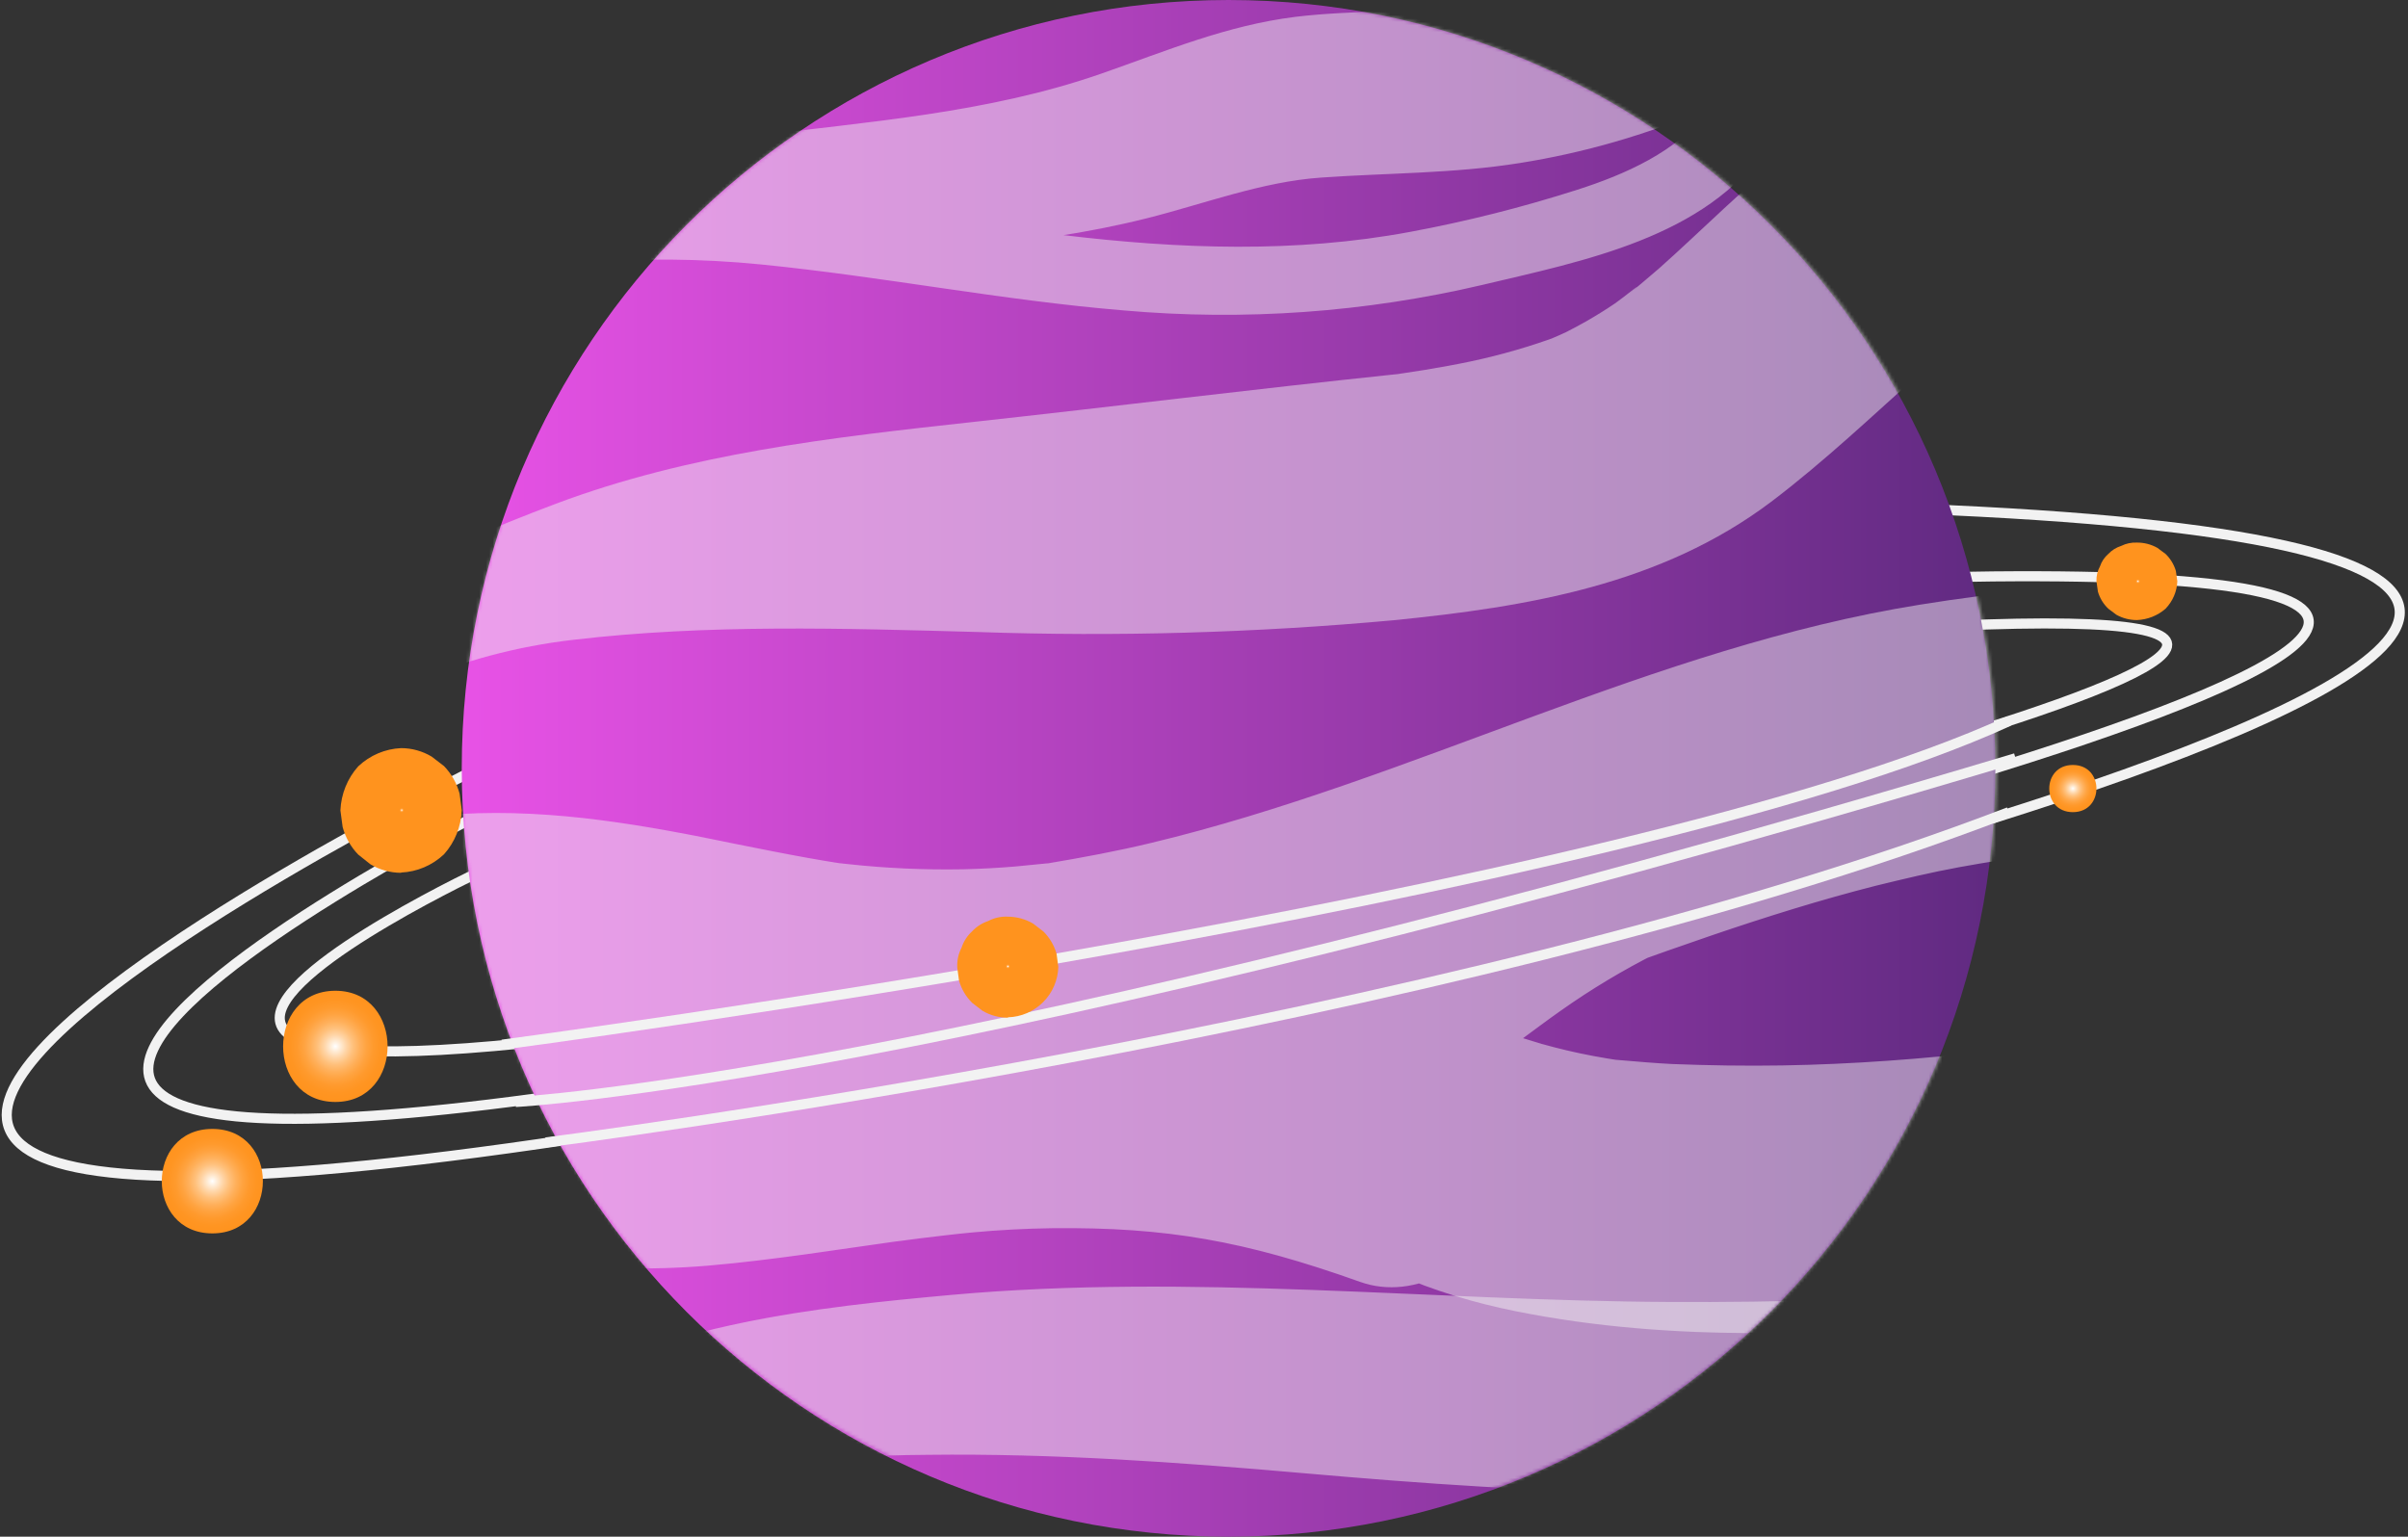
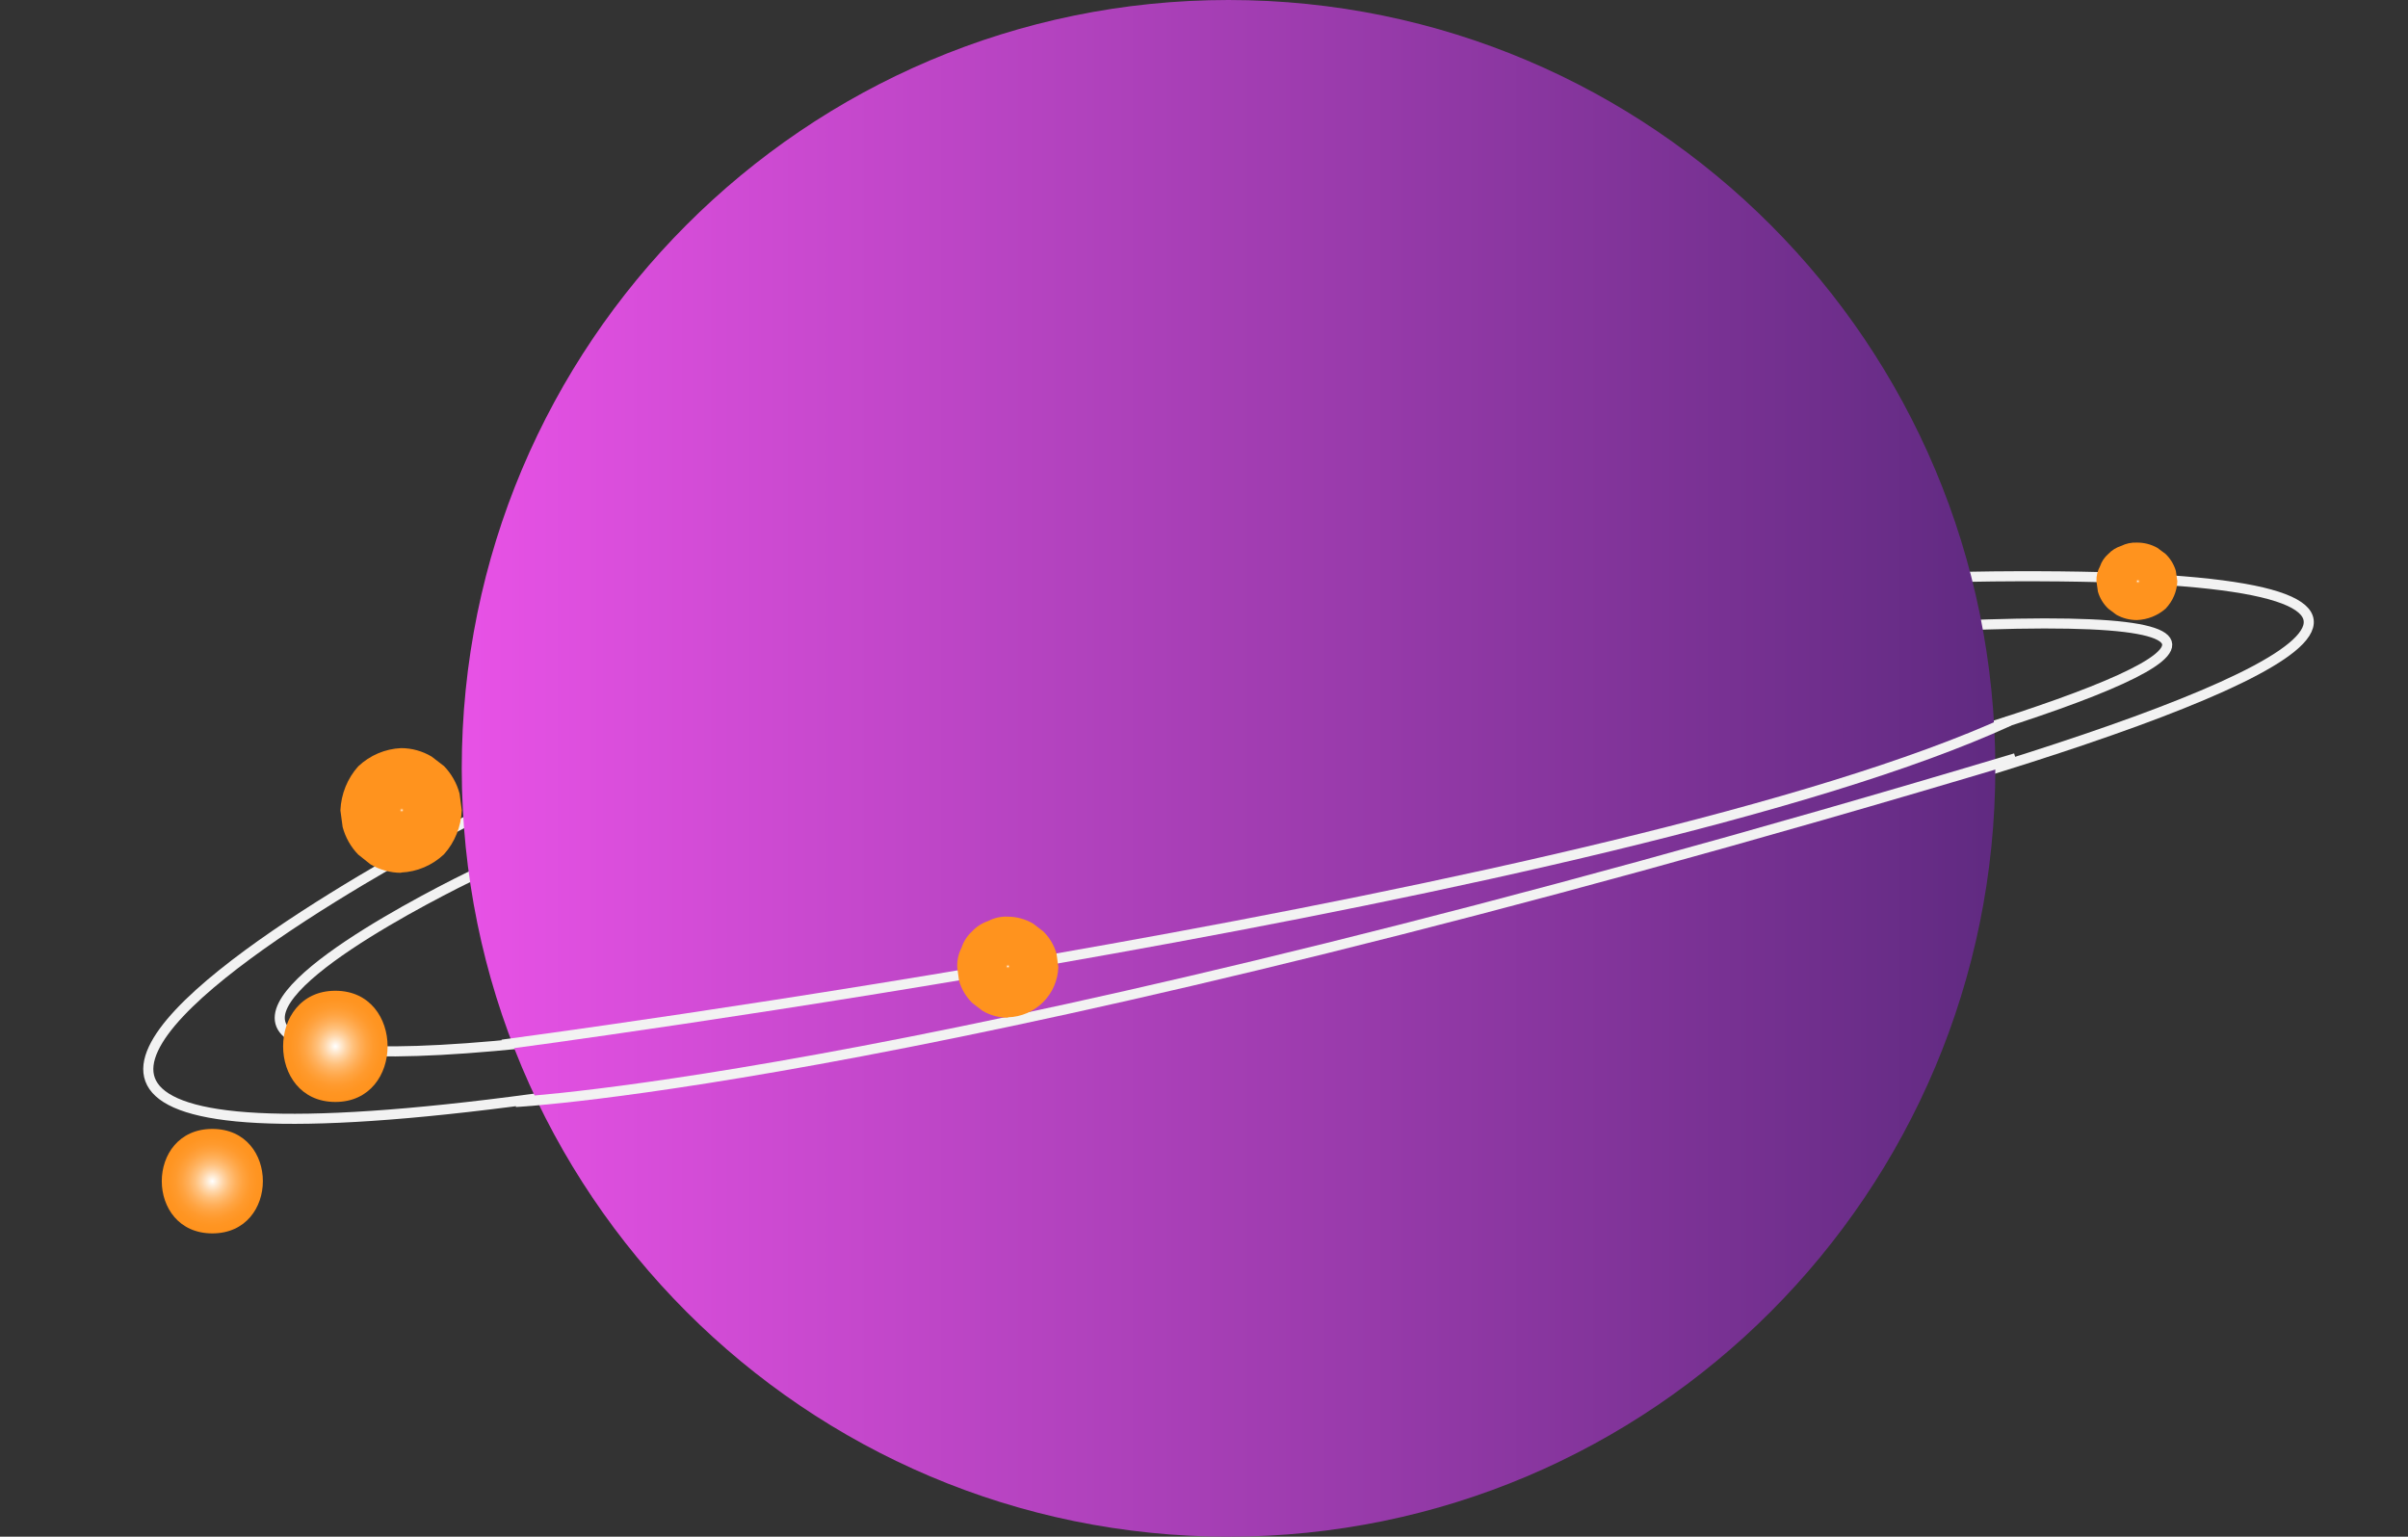
<svg xmlns="http://www.w3.org/2000/svg" viewBox="0 0 716 457" fill="none">
  <rect x="0" y="0" width="716" height="457" fill="#333333" stroke="none" />
  <path d="M144.934 258.15C144.934 258.15 -94.592 369.955 369.805 273.389C369.805 273.389 803.601 176.346 580.738 186.094" stroke="#F2F2F2" stroke-width="3" stroke-miterlimit="10" />
  <path d="M142.824 242.064C142.824 242.064 -196.092 414.36 381.93 283.917C381.93 283.917 907.608 164.914 577.728 171.651" stroke="#F2F2F2" stroke-width="3" stroke-miterlimit="10" />
-   <path d="M142.159 228.504C142.159 228.504 -300.84 447.326 388.32 297.067C388.32 297.067 977.001 167.539 570.382 151.331" stroke="#F2F2F2" stroke-width="3" stroke-miterlimit="10" />
  <path d="M365.295 457C491.215 457 593.294 354.697 593.294 228.5C593.294 102.303 491.215 0 365.295 0C239.375 0 137.296 102.303 137.296 228.5C137.296 354.697 239.375 457 365.295 457Z" fill="url(#paint0_linear_656_17)" />
  <mask id="mask0_656_17" style="mask-type:luminance" maskUnits="userSpaceOnUse" x="137" y="0" width="457" height="457">
-     <path d="M365.53 456.601C491.572 456.601 593.749 354.388 593.749 228.301C593.749 102.214 491.572 0 365.53 0C239.488 0 137.311 102.214 137.311 228.301C137.311 354.388 239.488 456.601 365.53 456.601Z" fill="white" />
-   </mask>
+     </mask>
  <g mask="url(#mask0_656_17)">
    <g opacity="0.48">
      <path d="M78.942 229.954C104.877 207.945 136.759 194.134 170.548 190.27C210.238 185.589 250.963 186.864 290.811 187.959C332.04 189.381 373.318 188.21 414.4 184.453C454.229 180.469 493.898 173.915 526.638 149.232C542.569 137.159 556.947 123.473 571.863 110.126C575.149 107.197 578.535 104.388 581.82 101.54C583.294 100.265 584.728 98.97 586.202 97.715C586.978 97.057 593.152 91.738 589.149 95.145C583.513 99.926 596.278 91.539 596.219 89.587C598.197 87.913 597.606 88.285 594.446 90.702L596.796 89.009C601.967 84.861 606.753 80.254 611.095 75.243C629.515 55.322 616.073 24.702 589.527 23.168C586.013 22.939 582.487 22.939 578.973 23.168C574.881 23.171 570.827 23.949 567.024 25.459C551.371 30.539 557.883 29.284 561.846 27.631C551.238 32.082 541.283 37.953 532.254 45.082C518.533 55.7 506.365 68.211 493.44 79.706C490.493 82.295 487.466 84.766 484.459 87.316C490.672 82.016 482.467 88.67 480.337 90.145C477.509 92.057 474.615 93.863 471.654 95.563C469.662 96.659 467.791 97.715 465.819 98.691C463.449 99.886 458.75 101.659 463.828 99.787C455.192 102.994 446.333 105.564 437.321 107.476C432.801 108.432 428.241 109.249 423.68 110.006C421.39 110.385 419.1 110.704 416.81 111.062C409.879 112.098 418.801 110.903 414.5 111.361C372.679 115.744 330.859 120.943 289.039 125.525C247.219 130.107 205.08 134.848 165.231 149.829C127.394 164.073 89.278 182.262 59.983 210.809C47.338 223.141 65.958 241.11 79.121 229.954H78.942Z" fill="#F2F2F2" />
    </g>
    <g opacity="0.48">
      <path d="M507.739 33.01C498.658 45.142 483.005 51.936 469.025 56.418C452.711 61.647 436.083 65.839 419.239 68.969C385.126 75.323 350.674 74.049 316.362 69.945C282.666 65.96 249.13 60.382 215.495 56C182.457 51.617 146.81 49.047 114.37 58.45L121.818 85.503C139.866 79.152 158.69 75.272 177.777 73.969C195.7 72.614 213.822 74.188 231.785 74.507C268.547 75.144 305.17 73.889 341.036 64.904C358.023 60.641 375.209 54.027 392.813 52.812C412.628 51.418 432.184 51.637 451.879 48.489C470.898 45.471 489.472 40.119 507.181 32.552C525.172 24.793 541.816 14.222 556.489 1.235C565.55 -6.614 558.481 -24.224 546.373 -23.208C527.952 -21.542 509.738 -18.086 491.987 -12.889C474.342 -7.889 456.858 -2.251 438.755 0.877C421.091 3.925 402.91 2.869 385.245 5C364.654 7.55 346.691 15.2 327.295 21.954C293.659 33.668 257.853 36.198 222.784 40.62C186.639 45.162 149.658 49.186 114.39 58.55C96.805 63.151 104.273 89.269 121.838 85.603C156.548 78.352 190.622 75.104 226.09 78.63C262.214 82.196 297.901 89.328 334.125 92.317C369.884 95.483 405.918 92.914 440.866 84.707C470.519 77.654 507.361 70.642 525.423 43.529C532.891 32.313 515.466 22.83 507.679 33.169L507.739 33.01Z" fill="#F2F2F2" />
    </g>
    <g opacity="0.48">
      <path d="M79.241 313.525C86.28 311.11 93.714 310.055 101.147 310.417C110.745 310.636 120.324 311.134 129.923 311.374C135.618 311.533 125.283 310.377 130.799 311.513C133.01 311.971 135.26 312.27 137.471 312.668C141.453 313.386 145.257 314.143 149.14 315.019C160.014 317.469 170.688 320.677 181.561 322.988C221.39 331.813 260.82 340.479 301.784 337.092C374.532 331.116 440.528 301.512 508.894 278.204C525.005 272.706 541.295 267.606 557.804 263.402C565.989 261.41 574.233 259.418 582.518 257.904C586.66 257.127 590.802 256.47 594.964 255.792C597.155 255.454 602.034 253.8 593.809 255.932C596.393 255.453 599.009 255.174 601.635 255.095C609.601 254.358 617.408 253.92 625.314 253.88C629.954 253.88 634.614 253.88 639.254 254.259C641.584 254.418 643.894 254.637 646.204 254.876C637.043 253.92 648.076 255.474 649.35 255.773C651.581 256.29 653.771 256.988 656.002 257.566C656.5 257.705 661.976 259.338 657.774 257.944C653.572 256.549 659.108 258.581 660.164 259.139C661.896 260.036 663.569 261.012 665.202 262.048C666.477 262.845 670.997 266.809 667.194 263.183C663.39 259.558 667.692 263.92 668.647 264.857C669.603 265.793 674.064 270.295 670.32 266.251C666.576 262.207 671.316 268.243 672.073 269.339C676.693 276.212 671.396 267.566 671.615 267.706C672.69 268.343 672.192 273.144 673.208 273.323C672.232 273.144 673.208 263.363 672.809 271.451C672.809 272.228 672.531 277.148 672.63 277.248C671.674 276.332 675.12 268.004 672.63 275.256C672.157 277.15 671.586 279.019 670.918 280.854C670.36 280.694 675.657 272.228 671.336 279.539C670.101 281.651 668.627 283.782 667.532 285.974C665.122 290.775 672.073 281.292 668.289 285.137C667.253 286.213 666.297 287.408 665.282 288.484C663.888 289.938 662.414 291.253 660.96 292.647C655.962 297.389 660.423 292.906 661.618 292.169C657.814 294.5 654.03 296.791 650.127 299.002C643.834 302.548 648.872 299.799 650.446 299.142C647.339 300.417 644.153 301.532 640.966 302.568C632.889 305.118 624.662 307.167 616.332 308.704C611.832 309.581 607.311 310.338 602.79 311.055L595.263 312.19C592.369 312.589 592.727 312.549 596.338 312.071L592.554 312.529C571.724 314.939 550.854 316.513 529.884 316.852C519.01 317.031 508.097 316.852 497.224 316.434C492.026 316.175 486.869 315.716 481.691 315.278C473.984 314.641 480.357 315.178 481.91 315.418C479.082 314.993 476.254 314.515 473.426 313.983C468.388 313.027 463.469 311.872 458.431 310.457C456.26 309.82 454.07 309.142 451.919 308.465C450.624 308.027 441.125 303.584 448.693 307.429C444.351 305.218 440.15 302.688 435.828 300.476C432.084 298.484 437.561 301.891 437.939 302.23C431.666 296.811 440.548 308.525 436.923 301.413C439.99 307.389 440.269 308.983 438.915 318.167C439.771 312.19 437.68 318.983 436.923 321.354C435.529 325.558 437.083 321.354 438.716 319.661C440.349 317.968 442.5 316.294 444.431 314.621C438.457 319.761 442.918 315.816 444.431 314.82C446.801 313.147 449.151 311.473 451.501 309.76C455.742 306.672 459.885 303.504 464.186 300.496C473.183 294.142 482.642 288.468 492.484 283.523C497.144 281.212 501.864 279.021 506.644 276.949C505.21 277.567 500.669 279.28 507.46 276.67C510.726 275.435 513.972 274.2 517.238 273.005C534.564 266.709 546.074 251.709 543.525 232.723C541.315 216.169 525.602 199.076 507.48 200.849C473.964 204.196 444.431 219.635 417.029 238.6C400.898 249.756 387.834 262.506 380.745 281.172C374.014 298.863 375.328 320.239 385.982 336.176C396.159 351.336 414.121 358.368 431.447 351.057C446.921 344.523 458.829 325.159 452.516 308.106C451.72 305.935 450.664 297.966 451.262 305.696C450.804 299.719 450.983 306.035 449.649 309.083C455.743 295.137 456.599 281.192 446.801 268.542C437.401 256.37 423.222 252.605 408.426 255.454C393.629 258.303 378.893 264.199 367.92 274.738C361.131 281.232 356.149 289.381 353.462 298.385C352.174 303.187 351.505 308.135 351.471 313.107C351.471 314.601 351.471 316.115 351.471 317.609C354.697 299.56 364.827 291.831 381.86 294.42L372.122 366.417C363.838 365.381 374.273 367.154 375.268 367.393C378.455 368.19 381.502 369.246 384.608 370.262C378.893 368.369 386.321 371.019 388.053 372.015C390.852 373.704 393.552 375.553 396.139 377.553L423.083 313.067C389.657 299.872 354.256 292.377 318.353 290.894C302.195 290.222 286.009 290.889 269.961 292.886C258.908 294.201 247.876 295.775 236.863 297.309L229.196 298.365C232.283 297.946 232.462 297.926 229.734 298.265C225.253 298.743 220.792 299.361 216.312 299.799C199.532 301.559 182.617 301.605 165.829 299.938C164.036 299.759 162.264 299.56 160.472 299.321C164.707 299.879 164.547 299.819 159.994 299.142C156.469 298.464 152.924 297.907 149.399 297.15C141.155 295.536 132.95 293.663 124.785 291.651C90.015 283.125 55.563 271.331 19.398 271.73C10.79 271.819 2.502 275.004 -3.952 280.703C-10.406 286.402 -14.594 294.234 -15.751 302.767C-18.061 319.98 -7.467 337.53 9.879 342.053C41.264 350.201 72.868 357.87 104.432 365.48C139.183 373.847 174.75 379.425 210.556 376.397C229.973 374.724 249.25 371.576 268.547 368.887C261.617 369.863 272.53 368.409 273.785 368.249C278.903 367.632 284.04 366.994 289.178 366.516C297.064 365.786 304.977 365.367 312.916 365.261C346.771 364.903 370.091 368.987 404.344 381.198C420.912 387.175 439.672 375.82 446.044 360.719C453.154 343.865 446.303 326.594 431.586 316.553C416.522 306.024 399.551 298.533 381.621 294.5C362.922 290.516 341.135 299.978 336.555 320.099C332.213 339.204 342.29 360.062 362.145 365.181C390.025 372.393 419.717 354.942 423.66 325.558C423.939 323.566 426.887 308.306 423.521 319.043C422.582 322.172 420.893 325.023 418.602 327.351C414.44 330.219 413.544 330.897 415.874 329.343C423.262 324.542 410.835 329.92 417.626 328.347C420.992 327.57 424.258 326.554 427.583 325.876L386.361 272.248C378.714 290.038 374.97 308.704 382.059 327.49L448.593 299.421C446.024 295.636 448.076 298.166 448.593 300.676C448.925 305.311 449.084 306.227 449.071 303.425C449.071 301.333 449.071 301.433 448.872 304.003C447.259 310.158 451.64 299.64 448.872 304.899C446.104 310.158 451.979 300.915 448.733 305.377C445.984 309.083 451.461 302.887 452.138 302.23C454.508 299.879 454.946 300.237 452.138 302.07C456.121 299.401 460.004 296.771 464.087 294.241C472.358 288.851 480.914 283.91 489.717 279.439C491.987 278.324 494.137 277.686 490.553 278.981C492.684 278.204 494.834 277.407 497.005 276.71C499.674 275.893 502.641 275.495 505.25 274.559C510.328 272.766 497.623 275.017 507.381 274.3L497.623 202.184C474.841 209.996 452.669 219.484 431.288 230.572C409.163 241.827 385.644 256.33 371.544 277.367C363.199 290.055 359.768 305.352 361.895 320.389C364.021 335.427 371.559 349.172 383.095 359.046C401.854 375.342 426.468 385.103 450.645 389.944C497.523 399.367 547.169 397.335 594.367 391.458C641.564 385.581 695.213 377.513 727.036 337.67C743.167 317.509 754.399 292.05 751.451 265.654C748.185 236.588 733.409 213.997 710.01 196.924C670.738 168.297 616.153 172.58 570.848 179.832C491.549 192.542 419.936 232.066 342.23 250.693C332.054 253.143 321.818 255.035 311.522 256.769C301.227 258.502 317.636 256.251 311.244 256.769C308.137 257.028 305.05 257.426 301.944 257.685C296.739 258.123 291.542 258.402 286.351 258.522C274.892 258.731 263.431 258.212 252.038 256.968C244.072 256.131 249.549 256.629 251.242 256.968C247.478 256.41 243.714 255.773 239.97 255.095C233.08 253.86 226.209 252.466 219.359 251.111C192.215 245.473 164.813 240.493 136.933 242.067C134.085 242.226 131.217 242.465 128.37 242.704C125.522 242.943 110.048 245.075 118.134 243.899C110.725 244.975 103.257 245.533 96.228 248.043C83.185 252.371 70.817 258.514 59.486 266.291C48.891 273.523 43.554 286.213 48.931 298.564C51.357 304.31 55.775 308.988 61.373 311.736C66.97 314.485 73.372 315.12 79.4 313.525H79.241Z" fill="#F2F2F2" />
    </g>
    <g opacity="0.48">
      <path d="M169.433 445.027C187.774 442.736 205.637 438.592 223.939 436.102C241.145 433.898 258.47 432.747 275.816 432.656C313.036 432.197 350.316 434.847 387.337 438.094C458.57 444.33 530.342 448.533 600.938 434.229C619.116 430.4 636.892 424.864 654.03 417.695C672.391 410.184 692.704 398.211 703.697 381.258C709.133 372.871 702.004 361.137 692.266 361.336C676.075 361.695 658.571 366.915 642.958 371.297C626.667 375.693 610.146 379.185 593.471 381.756C562.842 386.717 528.828 387.334 496.567 387.195C425.353 386.856 354.199 378.668 283.025 385.083C242.439 388.749 196.835 393.829 161.228 414.965C148.503 422.516 152.685 447.218 169.393 445.126L169.433 445.027Z" fill="#F2F2F2" />
    </g>
  </g>
  <path d="M149.322 310.68C149.322 310.68 483.098 266.747 597.303 214.469" stroke="#F2F2F2" stroke-width="3" stroke-miterlimit="10" />
  <path d="M153.331 327.717C153.331 327.717 278.917 321.546 599.307 225.493" stroke="#F2F2F2" stroke-width="3" stroke-miterlimit="10" />
-   <path d="M162.351 339.744C162.351 339.744 430.664 305.598 597.303 241.529" stroke="#F2F2F2" stroke-width="3" stroke-miterlimit="10" />
  <path d="M99.718 327.717C120.415 327.717 120.434 294.645 99.718 294.645C79.001 294.645 79.001 327.717 99.718 327.717Z" fill="url(#paint1_radial_656_17)" />
  <path d="M63.142 366.803C83.155 366.803 83.195 335.735 63.142 335.735C43.087 335.735 43.087 366.803 63.142 366.803Z" fill="url(#paint2_radial_656_17)" />
  <path d="M299.689 302.544C303.631 302.435 307.383 300.82 310.171 298.031C312.96 295.242 314.575 291.49 314.684 287.547L314.154 283.621C313.435 281.115 312.083 278.837 310.229 277.005L307.187 274.669C304.894 273.325 302.287 272.614 299.63 272.608C297.619 272.516 295.62 272.964 293.84 273.903C291.995 274.515 290.335 275.582 289.012 277.005C287.581 278.322 286.512 279.985 285.91 281.834C284.967 283.648 284.526 285.681 284.634 287.723L285.164 291.649C285.877 294.158 287.23 296.437 289.09 298.265L292.132 300.601C294.428 301.953 297.044 302.665 299.708 302.662L299.689 302.544Z" fill="url(#paint3_radial_656_17)" />
-   <path d="M616.344 241.529C625.688 241.529 625.708 227.498 616.344 227.498C606.98 227.498 607.001 241.529 616.344 241.529Z" fill="url(#paint4_radial_656_17)" />
  <path d="M635.431 184.403C638.584 184.265 641.586 183.068 643.916 181.022C646.054 178.796 647.294 175.909 647.412 172.882L646.983 169.815C646.43 167.899 645.374 166.153 643.916 164.742L641.483 162.934C639.626 161.882 637.505 161.338 635.349 161.361C633.747 161.296 632.154 161.635 630.729 162.344C629.253 162.809 627.928 163.636 626.885 164.742C625.736 165.743 624.883 167.018 624.411 168.439C623.657 169.804 623.297 171.338 623.369 172.882L623.798 175.949C624.351 177.869 625.415 179.618 626.885 181.022L629.298 182.83C631.16 183.87 633.278 184.413 635.431 184.403Z" fill="url(#paint5_radial_656_17)" />
  <path d="M119.267 259.486C124.006 259.279 128.523 257.359 132.019 254.065C135.241 250.476 137.112 245.824 137.296 240.945L136.656 236.038C135.829 232.934 134.231 230.104 132.019 227.825L128.361 225.012C125.6 223.36 122.462 222.489 119.267 222.487C114.527 222.693 110.01 224.613 106.514 227.907C103.3 231.496 101.424 236.135 101.217 241.007L101.877 245.935C102.704 249.039 104.302 251.869 106.514 254.147L110.152 257.043C112.921 258.692 116.065 259.563 119.267 259.568V259.486Z" fill="url(#paint6_radial_656_17)" />
  <defs>
    <linearGradient id="paint0_linear_656_17" x1="137.276" y1="228.5" x2="593.294" y2="228.5" gradientUnits="userSpaceOnUse">
      <stop stop-color="#E852E6" />
      <stop offset="1" stop-color="#602A81" />
    </linearGradient>
    <radialGradient id="paint1_radial_656_17" cx="0" cy="0" r="1" gradientUnits="userSpaceOnUse" gradientTransform="translate(99.718 311.181) scale(15.797 16.254)">
      <stop stop-color="white" />
      <stop offset="0.09" stop-color="#FFEDD8" />
      <stop offset="0.21" stop-color="#FFD5A7" />
      <stop offset="0.33" stop-color="#FFC17D" />
      <stop offset="0.46" stop-color="#FFB05B" />
      <stop offset="0.59" stop-color="#FFA340" />
      <stop offset="0.72" stop-color="#FF9A2D" />
      <stop offset="0.86" stop-color="#FF9522" />
      <stop offset="1" stop-color="#FF931E" />
    </radialGradient>
    <radialGradient id="paint2_radial_656_17" cx="0" cy="0" r="1" gradientUnits="userSpaceOnUse" gradientTransform="translate(63.142 351.279) scale(15.3 15.28)">
      <stop stop-color="white" />
      <stop offset="0.09" stop-color="#FFEDD8" />
      <stop offset="0.21" stop-color="#FFD5A7" />
      <stop offset="0.33" stop-color="#FFC17D" />
      <stop offset="0.46" stop-color="#FFB05B" />
      <stop offset="0.59" stop-color="#FFA340" />
      <stop offset="0.72" stop-color="#FF9A2D" />
      <stop offset="0.86" stop-color="#FF9522" />
      <stop offset="1" stop-color="#FF931E" />
    </radialGradient>
    <radialGradient id="paint3_radial_656_17" cx="0" cy="0" r="1" gradientUnits="userSpaceOnUse" gradientTransform="translate(299.689 287.409) scale(0.726 0.726)">
      <stop stop-color="white" />
      <stop offset="0.09" stop-color="#FFEDD8" />
      <stop offset="0.21" stop-color="#FFD5A7" />
      <stop offset="0.33" stop-color="#FFC17D" />
      <stop offset="0.46" stop-color="#FFB05B" />
      <stop offset="0.59" stop-color="#FFA340" />
      <stop offset="0.72" stop-color="#FF9A2D" />
      <stop offset="0.86" stop-color="#FF9522" />
      <stop offset="1" stop-color="#FF931E" />
    </radialGradient>
    <radialGradient id="paint4_radial_656_17" cx="0" cy="0" r="1" gradientUnits="userSpaceOnUse" gradientTransform="translate(616.344 234.504) scale(7.124 6.889)">
      <stop stop-color="white" />
      <stop offset="0.09" stop-color="#FFEDD8" />
      <stop offset="0.21" stop-color="#FFD5A7" />
      <stop offset="0.33" stop-color="#FFC17D" />
      <stop offset="0.46" stop-color="#FFB05B" />
      <stop offset="0.59" stop-color="#FFA340" />
      <stop offset="0.72" stop-color="#FF9A2D" />
      <stop offset="0.86" stop-color="#FF9522" />
      <stop offset="1" stop-color="#FF931E" />
    </radialGradient>
    <radialGradient id="paint5_radial_656_17" cx="0" cy="0" r="1" gradientUnits="userSpaceOnUse" gradientTransform="translate(635.697 172.882) scale(0.756 0.727)">
      <stop stop-color="white" />
      <stop offset="0.09" stop-color="#FFEDD8" />
      <stop offset="0.21" stop-color="#FFD5A7" />
      <stop offset="0.33" stop-color="#FFC17D" />
      <stop offset="0.46" stop-color="#FFB05B" />
      <stop offset="0.59" stop-color="#FFA340" />
      <stop offset="0.72" stop-color="#FF9A2D" />
      <stop offset="0.86" stop-color="#FF9522" />
      <stop offset="1" stop-color="#FF931E" />
    </radialGradient>
    <radialGradient id="paint6_radial_656_17" cx="0" cy="0" r="1" gradientUnits="userSpaceOnUse" gradientTransform="translate(119.446 240.945) scale(0.74 0.76)">
      <stop stop-color="white" />
      <stop offset="0.09" stop-color="#FFEDD8" />
      <stop offset="0.21" stop-color="#FFD5A7" />
      <stop offset="0.33" stop-color="#FFC17D" />
      <stop offset="0.46" stop-color="#FFB05B" />
      <stop offset="0.59" stop-color="#FFA340" />
      <stop offset="0.72" stop-color="#FF9A2D" />
      <stop offset="0.86" stop-color="#FF9522" />
      <stop offset="1" stop-color="#FF931E" />
    </radialGradient>
  </defs>
</svg>